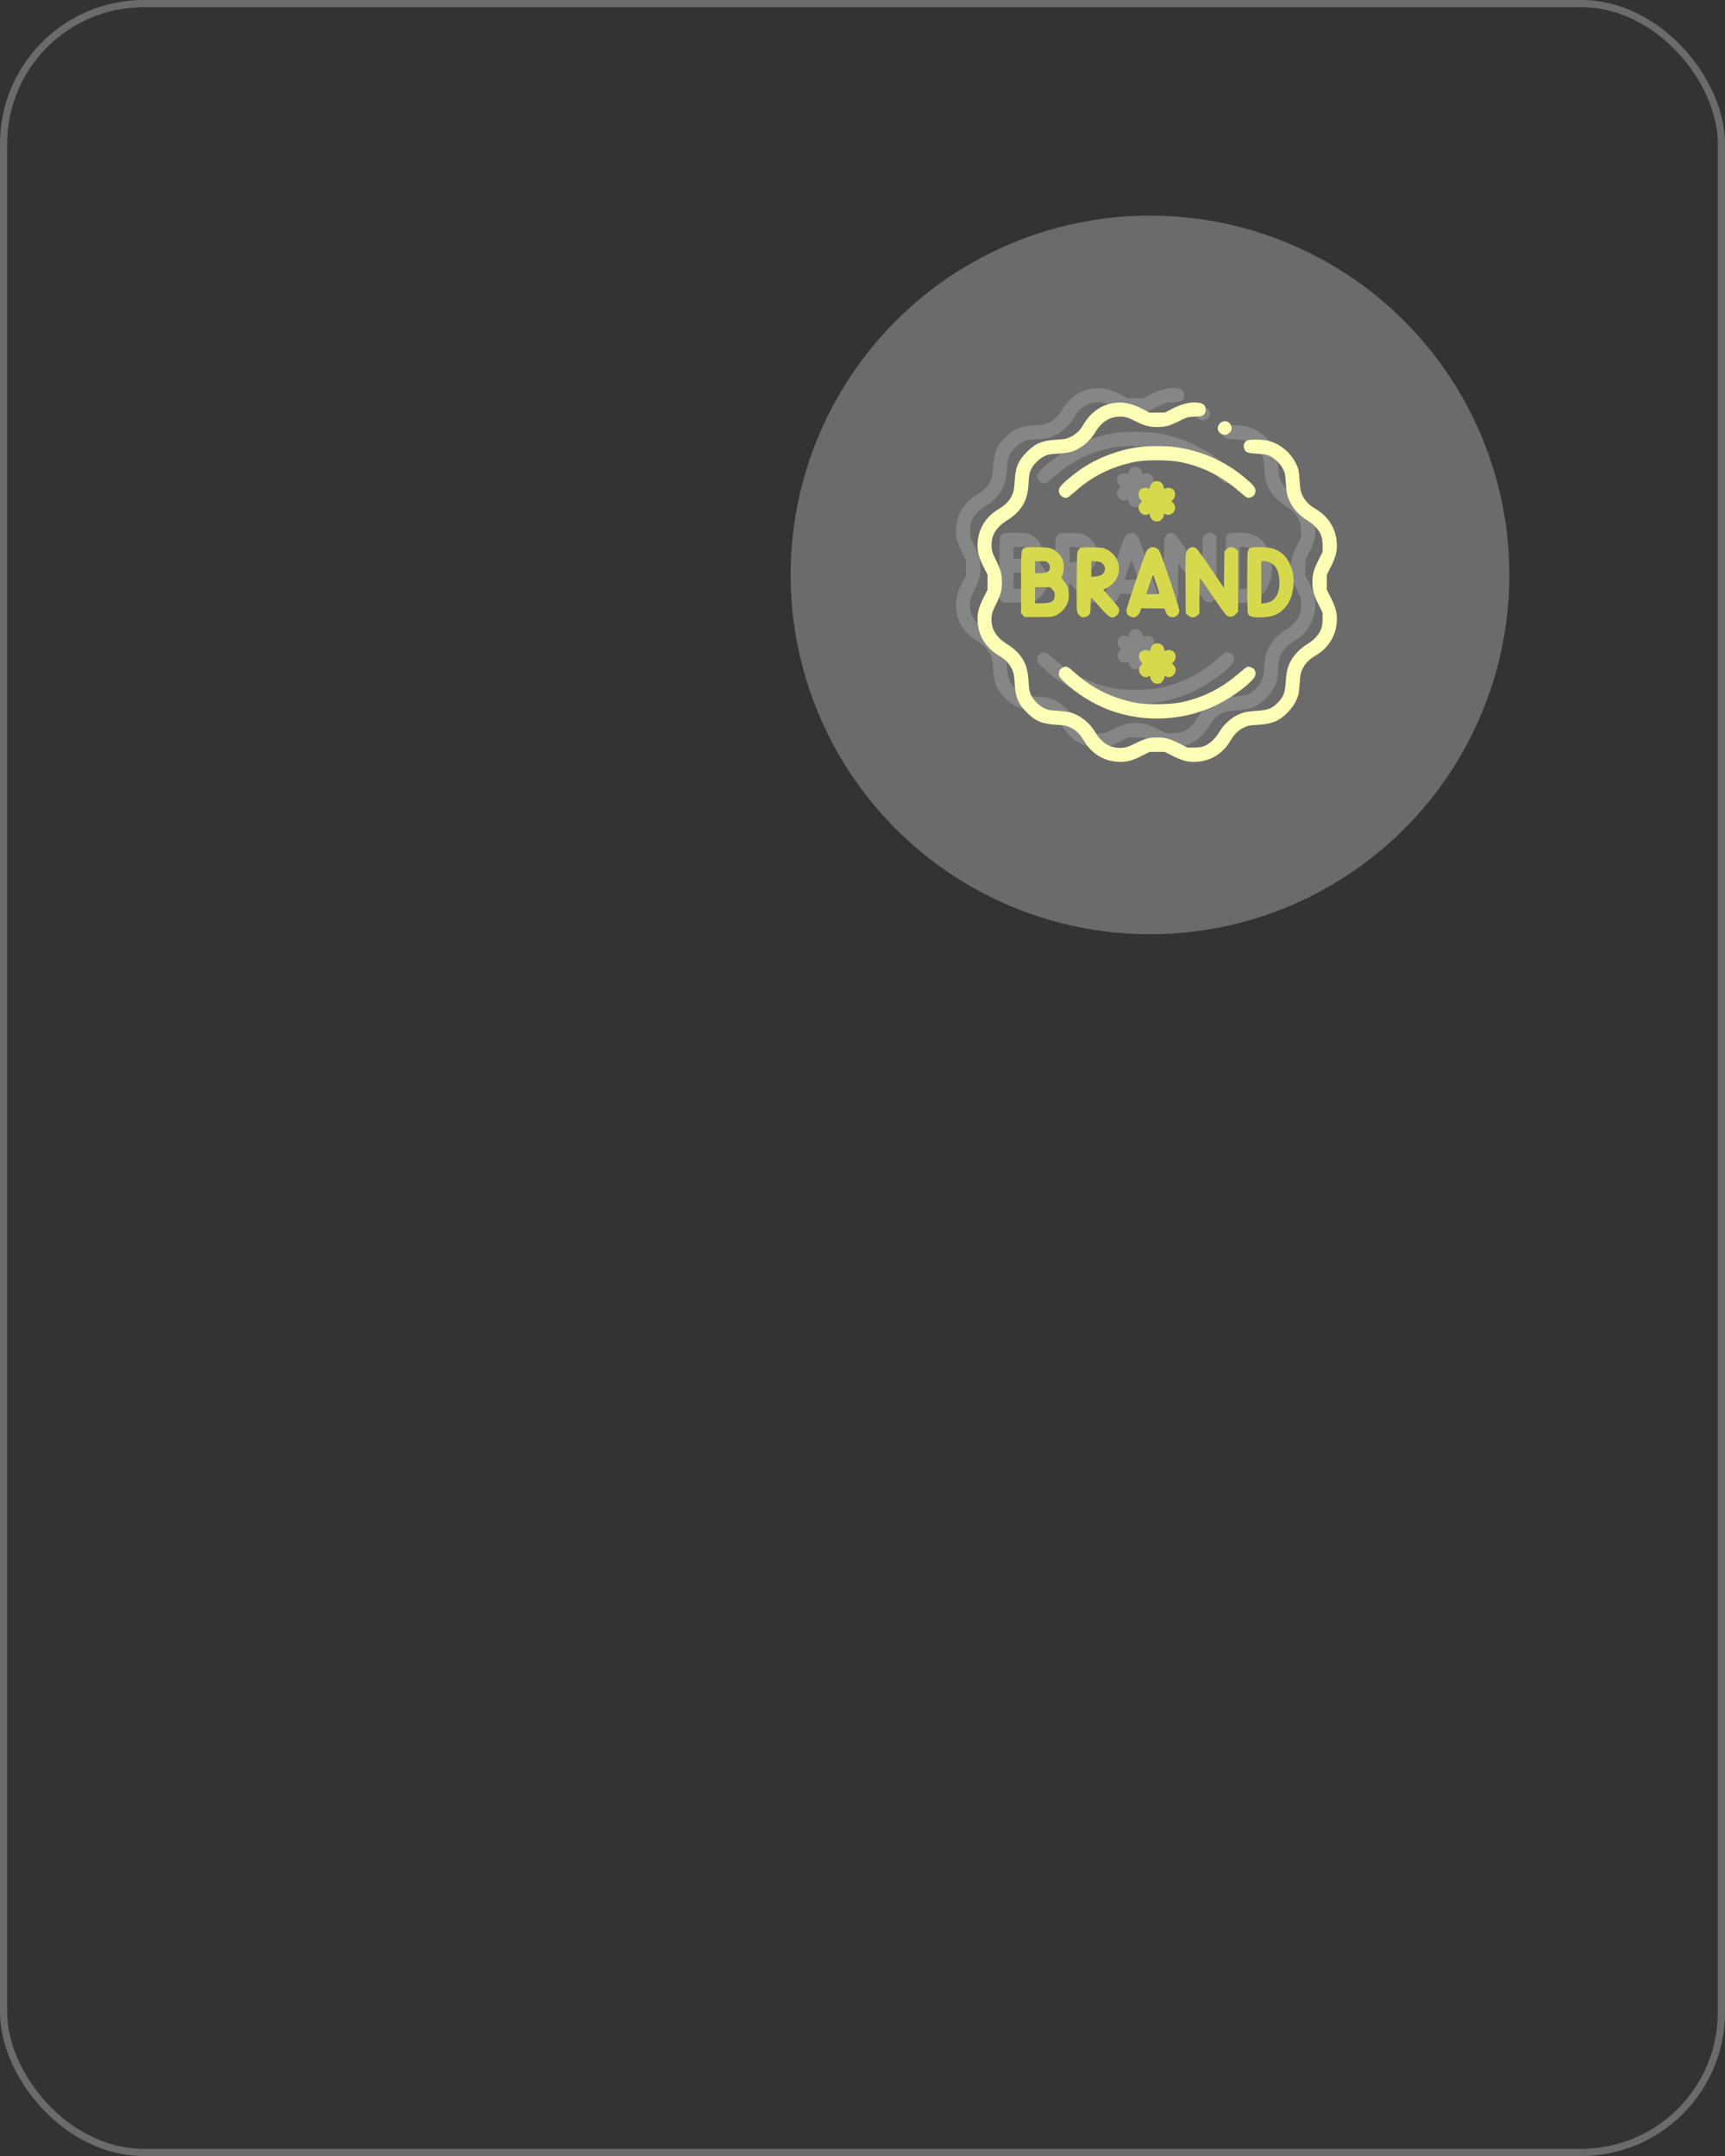
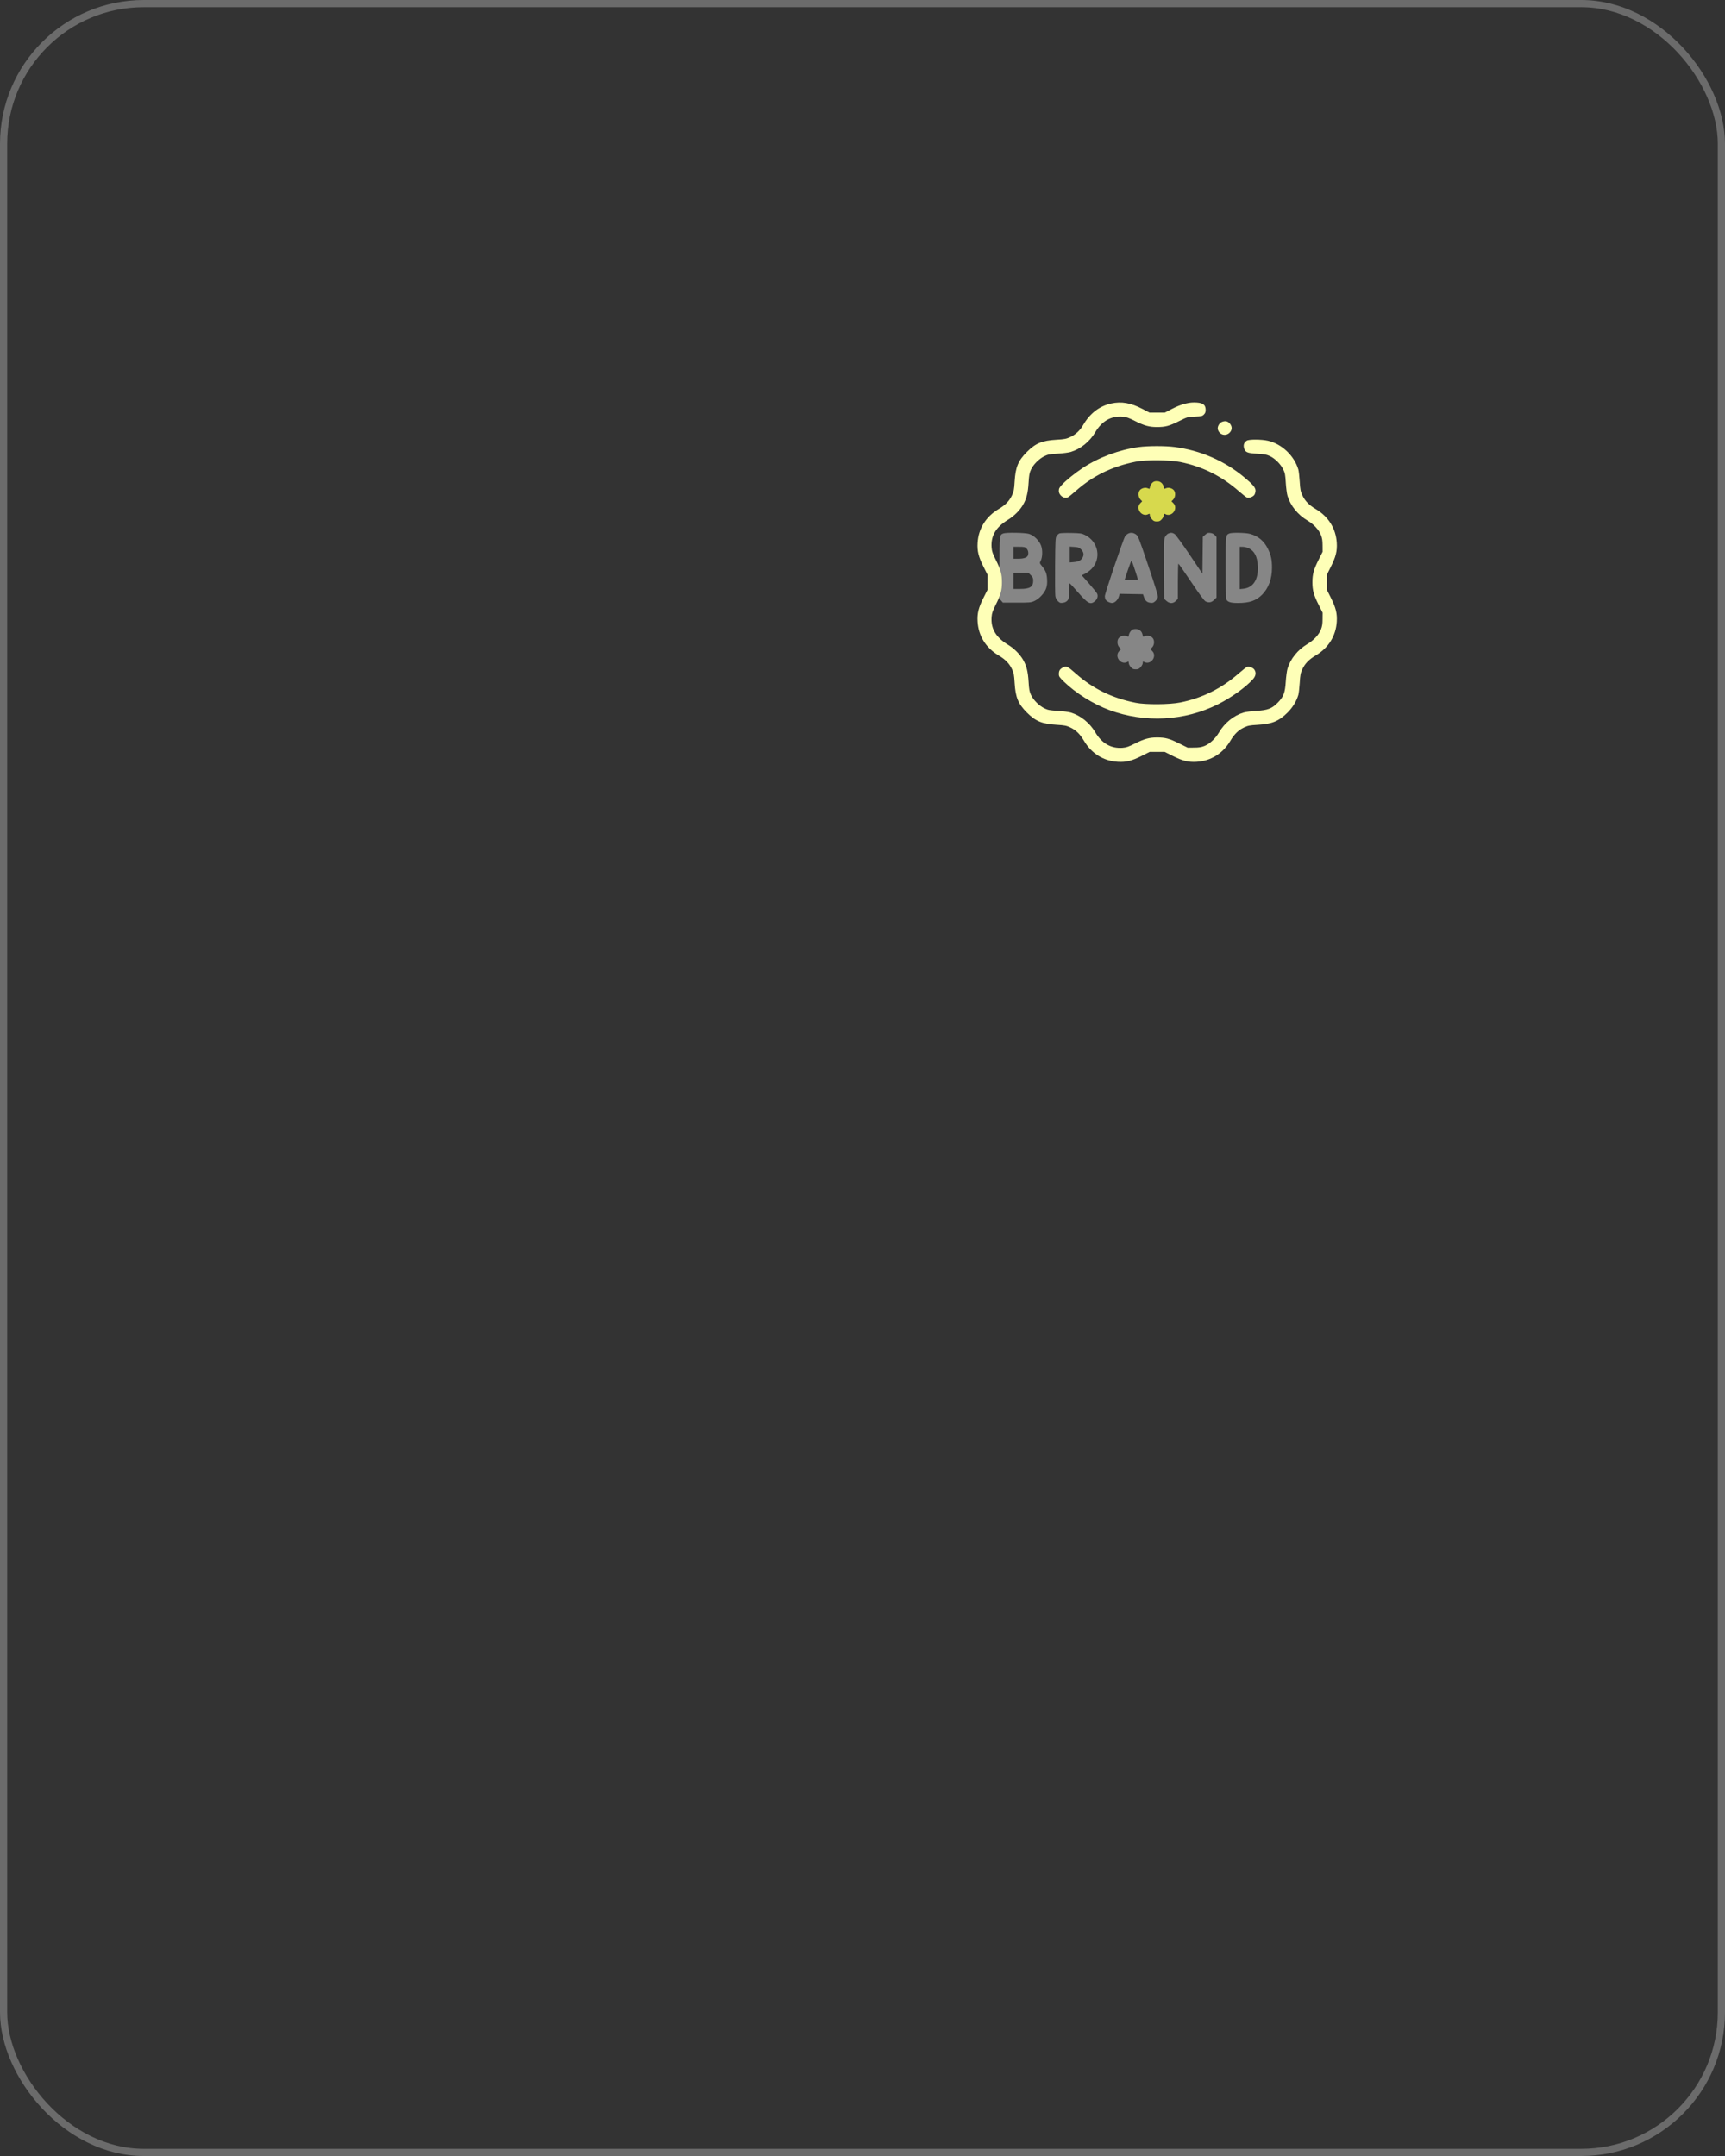
<svg xmlns="http://www.w3.org/2000/svg" width="240" height="300" viewBox="0 0 240 300" fill="none">
  <rect x="0" y="0" width="240" height="300" fill="#333333" stroke="none" />
  <rect x="0.5" y="0.5" width="239" height="299" rx="19.5" stroke="#6B6B6B" />
-   <circle cx="160" cy="80" r="50" fill="#6B6B6B" />
-   <path fill-rule="evenodd" clip-rule="evenodd" d="M151.599 54.144C149.95 54.505 148.624 55.531 147.68 57.176C147.272 57.887 146.645 58.469 145.921 58.807C145.36 59.07 145.136 59.113 143.996 59.183C141.974 59.306 141.087 59.673 139.871 60.889C138.655 62.105 138.288 62.992 138.165 65.014C138.095 66.154 138.052 66.379 137.789 66.939C137.427 67.713 136.873 68.281 135.943 68.831C134.171 69.88 133.136 71.54 133.013 73.531C132.942 74.676 133.14 75.475 133.837 76.862L134.399 77.98V79.018V80.056L133.837 81.174C133.14 82.56 132.942 83.36 133.013 84.504C133.136 86.495 134.171 88.155 135.943 89.204C136.873 89.754 137.427 90.322 137.789 91.096C138.052 91.657 138.095 91.881 138.165 93.022C138.288 95.043 138.655 95.931 139.871 97.147C141.087 98.362 141.974 98.729 143.996 98.853C145.136 98.922 145.36 98.966 145.921 99.228C146.695 99.591 147.263 100.145 147.813 101.074C148.862 102.846 150.522 103.881 152.513 104.004C153.658 104.075 154.457 103.877 155.844 103.181L156.962 102.619H158H159.038L160.156 103.181C161.542 103.877 162.342 104.075 163.486 104.004C165.477 103.881 167.137 102.846 168.186 101.074C168.736 100.145 169.304 99.591 170.078 99.228C170.641 98.965 170.859 98.923 172.004 98.856C173.98 98.74 174.936 98.346 176.139 97.152C176.838 96.459 177.384 95.565 177.637 94.703C177.701 94.488 177.789 93.731 177.833 93.022C177.904 91.884 177.949 91.656 178.21 91.096C178.573 90.322 179.127 89.754 180.056 89.204C181.828 88.155 182.863 86.495 182.986 84.504C183.057 83.36 182.859 82.56 182.163 81.174L181.601 80.056V79.018V77.98L182.163 76.862C182.859 75.475 183.057 74.676 182.986 73.531C182.863 71.54 181.828 69.88 180.056 68.831C179.127 68.281 178.573 67.713 178.21 66.939C177.949 66.38 177.904 66.152 177.833 65.014C177.789 64.304 177.701 63.548 177.637 63.333C177.075 61.419 175.345 59.775 173.427 59.331C172.509 59.119 170.772 59.112 170.455 59.32C170.096 59.555 169.968 59.893 170.077 60.321C170.231 60.929 170.523 61.059 171.899 61.133C172.905 61.187 173.196 61.239 173.665 61.454C174.376 61.78 175.176 62.575 175.538 63.316C175.782 63.815 175.826 64.046 175.893 65.173C175.935 65.881 176.043 66.702 176.132 66.998C176.543 68.364 177.567 69.633 178.89 70.413C179.771 70.934 180.49 71.705 180.783 72.446C180.956 72.881 181.007 73.208 181.01 73.897L181.014 74.787L180.454 75.901C179.781 77.238 179.597 77.906 179.597 79.018C179.597 80.129 179.781 80.797 180.454 82.135L181.014 83.249L181.01 84.138C181.007 84.827 180.956 85.155 180.783 85.59C180.49 86.331 179.771 87.102 178.89 87.622C177.567 88.403 176.541 89.674 176.132 91.038C176.044 91.334 175.934 92.16 175.888 92.875C175.789 94.423 175.572 94.976 174.743 95.807C173.948 96.603 173.376 96.82 171.834 96.912C171.132 96.954 170.316 97.061 170.02 97.15C168.654 97.561 167.385 98.585 166.604 99.908C166.084 100.789 165.313 101.508 164.572 101.801C164.137 101.973 163.809 102.025 163.125 102.028L162.239 102.032L161.024 101.429C159.665 100.756 159.139 100.615 157.967 100.615C156.894 100.615 156.211 100.804 154.911 101.458C154.024 101.904 153.709 102.013 153.188 102.055C151.599 102.182 150.304 101.448 149.391 99.9C148.615 98.585 147.343 97.56 145.979 97.15C145.684 97.061 144.863 96.953 144.155 96.911C143.028 96.844 142.796 96.8 142.298 96.556C141.559 96.195 140.762 95.394 140.438 94.686C140.223 94.218 140.17 93.92 140.107 92.852C140.025 91.451 139.82 90.635 139.342 89.807C138.882 89.01 138.102 88.236 137.217 87.695C135.542 86.671 134.832 85.455 134.963 83.83C135.005 83.309 135.114 82.993 135.56 82.107C136.219 80.797 136.402 80.124 136.402 79.018C136.402 77.912 136.219 77.238 135.56 75.929C135.114 75.042 135.005 74.727 134.963 74.206C134.832 72.581 135.542 71.365 137.217 70.341C138.102 69.8 138.882 69.025 139.342 68.228C139.82 67.401 140.025 66.585 140.107 65.184C140.17 64.116 140.223 63.817 140.438 63.35C140.762 62.642 141.559 61.841 142.298 61.48C142.796 61.236 143.028 61.192 144.155 61.124C144.863 61.082 145.684 60.975 145.979 60.886C147.343 60.476 148.615 59.45 149.391 58.136C150.304 56.588 151.599 55.853 153.188 55.981C153.709 56.023 154.024 56.132 154.911 56.578C156.211 57.232 156.894 57.42 157.967 57.42C159.136 57.42 159.665 57.28 161.007 56.615C162.202 56.022 162.21 56.02 163.23 55.974C164.16 55.933 164.275 55.907 164.498 55.684C164.681 55.502 164.743 55.336 164.743 55.034C164.743 54.279 164.308 54.002 163.122 54.001C162.243 54 161.178 54.311 160.055 54.897L159.059 55.417H158H156.941L155.945 54.897C154.337 54.058 153.027 53.831 151.599 54.144ZM167.076 56.679C166.66 56.813 166.342 57.353 166.442 57.752C166.631 58.505 167.526 58.756 168.073 58.21C168.443 57.84 168.46 57.359 168.116 56.951C167.829 56.611 167.529 56.532 167.076 56.679ZM155.428 60.21C152.704 60.581 149.829 61.656 147.614 63.132C146.547 63.843 145.354 64.805 144.782 65.417C144.393 65.835 144.318 65.975 144.318 66.296C144.318 66.948 145.07 67.471 145.6 67.187C145.72 67.123 146.211 66.723 146.692 66.299C149.081 64.191 151.721 62.905 155.019 62.242C156.403 61.965 159.727 61.989 161.209 62.288C164.29 62.909 166.953 64.234 169.365 66.348C169.889 66.806 170.404 67.209 170.512 67.243C170.799 67.334 171.349 67.121 171.527 66.849C171.612 66.72 171.682 66.458 171.682 66.268C171.682 65.846 171.318 65.416 170.111 64.409C167.376 62.127 164.051 60.678 160.462 60.205C159.127 60.029 156.741 60.031 155.428 60.21ZM144.865 90.894C144.461 91.105 144.325 91.324 144.321 91.768C144.318 92.121 144.38 92.216 145.027 92.85C146.633 94.424 149.13 95.985 151.354 96.805C156.28 98.622 161.817 98.327 166.45 96.001C168.328 95.059 170.305 93.644 171.315 92.52C171.726 92.063 171.799 91.602 171.527 91.186C171.349 90.915 170.799 90.702 170.512 90.793C170.404 90.827 169.889 91.23 169.365 91.688C166.953 93.801 164.29 95.127 161.209 95.748C159.727 96.047 156.403 96.071 155.019 95.793C151.721 95.131 149.081 93.845 146.692 91.737C145.489 90.675 145.381 90.625 144.865 90.894Z" fill="#868686" />
  <path fill-rule="evenodd" clip-rule="evenodd" d="M139.582 74.229C139.056 74.441 139.058 74.416 139.058 79.034V83.307L139.294 83.581L139.53 83.855H141.469C143.301 83.855 143.435 83.843 143.922 83.623C144.595 83.319 145.339 82.51 145.561 81.841C145.681 81.478 145.715 81.133 145.683 80.594C145.635 79.786 145.487 79.41 144.961 78.76C144.634 78.356 144.633 78.355 144.798 78.027C145.043 77.539 145.075 76.598 144.869 75.976C144.627 75.249 143.866 74.496 143.16 74.286C142.586 74.116 139.966 74.074 139.582 74.229ZM147.395 74.225C147.277 74.275 147.102 74.438 147.004 74.586C146.843 74.832 146.825 75.186 146.797 78.671C146.781 80.77 146.795 82.681 146.83 82.918C146.873 83.21 146.987 83.443 147.183 83.639C147.438 83.894 147.521 83.922 147.883 83.874C148.159 83.837 148.365 83.735 148.513 83.563C148.712 83.331 148.733 83.206 148.733 82.237C148.733 81.649 148.771 81.168 148.817 81.168C148.863 81.168 149.391 81.733 149.991 82.423C151.353 83.992 151.712 84.181 152.334 83.657C152.666 83.378 152.792 82.977 152.657 82.626C152.608 82.496 152.103 81.863 151.536 81.219L150.506 80.049L150.952 79.834C151.197 79.716 151.588 79.433 151.819 79.206C153.287 77.765 152.839 75.35 150.932 74.428C150.496 74.217 150.291 74.189 149.026 74.162C148.247 74.147 147.513 74.174 147.395 74.225ZM156.952 74.255C156.822 74.322 156.637 74.486 156.539 74.62C156.308 74.939 153.717 82.588 153.717 82.953C153.717 83.107 153.763 83.318 153.818 83.421C153.944 83.656 154.412 83.904 154.731 83.904C155.081 83.904 155.521 83.489 155.659 83.028L155.779 82.629L157.401 82.656L159.024 82.683L159.159 83.074C159.341 83.6 159.574 83.811 160.041 83.874C160.375 83.918 160.478 83.885 160.74 83.647C160.911 83.491 161.067 83.237 161.092 83.074C161.124 82.868 160.721 81.553 159.748 78.677C158.414 74.736 158.346 74.564 158.027 74.352C157.657 74.106 157.304 74.074 156.952 74.255ZM162.513 74.257C162.378 74.324 162.19 74.532 162.095 74.719C161.936 75.032 161.924 75.4 161.949 79.197L161.975 83.334L162.294 83.619C162.731 84.009 163.205 84.008 163.595 83.619L163.881 83.333V80.882C163.881 79.534 163.914 78.433 163.954 78.436C163.994 78.438 164.797 79.586 165.738 80.987C166.835 82.621 167.542 83.582 167.712 83.67C168.167 83.906 168.555 83.843 168.924 83.474L169.256 83.142V78.936V74.729L169.036 74.473C168.889 74.303 168.681 74.199 168.414 74.163C168.066 74.117 167.97 74.148 167.682 74.406L167.35 74.702L167.321 77.26L167.292 79.819L165.492 77.146C164.463 75.618 163.576 74.401 163.42 74.303C163.099 74.102 162.848 74.089 162.513 74.257ZM171.05 74.229C170.524 74.441 170.526 74.42 170.526 78.997C170.526 81.716 170.562 83.3 170.627 83.421C170.817 83.776 171.243 83.904 172.227 83.904C173.838 83.904 174.767 83.585 175.597 82.748C176.497 81.84 176.972 80.546 176.975 78.998C176.977 77.917 176.844 77.285 176.436 76.428C175.893 75.287 175.063 74.586 173.902 74.283C173.271 74.119 171.41 74.083 171.05 74.229ZM142.825 76.326C143.061 76.562 143.135 76.963 143.004 77.303C142.896 77.586 142.422 77.748 141.702 77.748H141.013V76.917V76.086H141.799C142.504 76.086 142.61 76.111 142.825 76.326ZM150.388 76.422C150.758 76.776 150.844 77.155 150.643 77.544C150.422 77.971 150.096 78.149 149.421 78.21L148.831 78.263V77.163V76.063L149.465 76.104C149.997 76.138 150.144 76.188 150.388 76.422ZM173.702 76.271C174.532 76.654 174.94 77.442 175.002 78.784C175.09 80.67 174.355 81.794 172.945 81.93L172.481 81.975V79.03V76.086L172.896 76.088C173.124 76.09 173.487 76.172 173.702 76.271ZM157.907 79.311C158.129 79.983 158.31 80.566 158.31 80.606C158.31 80.646 157.896 80.679 157.391 80.679H156.471L156.924 79.313C157.173 78.562 157.405 77.979 157.44 78.018C157.475 78.058 157.686 78.639 157.907 79.311ZM143.417 80.034C143.694 80.311 143.749 80.438 143.749 80.794C143.749 81.657 143.293 81.95 141.946 81.95H141.013V80.826V79.702H142.049H143.085L143.417 80.034ZM157.376 87.762C157.243 87.895 157.107 88.137 157.075 88.299C157.042 88.462 157.002 88.595 156.985 88.595C156.969 88.595 156.836 88.55 156.69 88.495C156.354 88.367 155.828 88.527 155.623 88.82C155.385 89.16 155.435 89.763 155.728 90.069L155.979 90.331L155.728 90.582C154.989 91.322 155.931 92.602 156.851 92.11C157.015 92.022 157.04 92.042 157.04 92.255C157.04 92.39 157.167 92.644 157.323 92.818C157.558 93.08 157.677 93.135 158.017 93.135C158.357 93.135 158.477 93.08 158.711 92.818C158.867 92.644 158.995 92.39 158.995 92.255C158.995 92.042 159.02 92.022 159.184 92.11C160.104 92.602 161.046 91.322 160.307 90.582L160.055 90.331L160.307 90.069C160.599 89.763 160.65 89.16 160.411 88.82C160.206 88.527 159.68 88.367 159.344 88.495C159.199 88.55 159.066 88.595 159.049 88.595C159.033 88.595 158.992 88.462 158.96 88.299C158.866 87.833 158.488 87.52 158.017 87.52C157.722 87.52 157.554 87.584 157.376 87.762Z" fill="#868686" />
-   <path fill-rule="evenodd" clip-rule="evenodd" d="M157.311 65.188C157.177 65.321 157.042 65.563 157.01 65.725C156.977 65.888 156.937 66.021 156.92 66.021C156.903 66.021 156.771 65.976 156.625 65.92C156.289 65.793 155.763 65.953 155.558 66.246C155.32 66.586 155.37 67.189 155.663 67.495L155.914 67.757L155.663 68.008C154.924 68.748 155.865 70.028 156.786 69.536C156.949 69.448 156.975 69.468 156.975 69.681C156.975 69.816 157.102 70.07 157.258 70.244C157.492 70.506 157.612 70.561 157.952 70.561C158.292 70.561 158.412 70.506 158.646 70.244C158.802 70.07 158.929 69.816 158.929 69.681C158.929 69.468 158.955 69.448 159.118 69.536C160.039 70.028 160.981 68.748 160.242 68.008L159.99 67.757L160.242 67.495C160.534 67.189 160.585 66.586 160.346 66.246C160.141 65.953 159.615 65.793 159.279 65.92C159.133 65.976 159.001 66.021 158.984 66.021C158.967 66.021 158.927 65.888 158.895 65.725C158.801 65.259 158.423 64.946 157.952 64.946C157.657 64.946 157.489 65.009 157.311 65.188Z" fill="#868686" />
  <path fill-rule="evenodd" clip-rule="evenodd" d="M154.599 56.144C152.951 56.505 151.624 57.532 150.68 59.176C150.272 59.887 149.645 60.469 148.922 60.807C148.361 61.07 148.137 61.114 146.996 61.183C144.975 61.306 144.087 61.674 142.871 62.889C141.656 64.105 141.288 64.993 141.165 67.014C141.096 68.155 141.052 68.379 140.789 68.94C140.427 69.713 139.873 70.281 138.944 70.832C137.172 71.881 136.137 73.541 136.014 75.531C135.943 76.676 136.14 77.475 136.837 78.862L137.399 79.98V81.018V82.056L136.837 83.174C136.14 84.561 135.943 85.36 136.014 86.505C136.137 88.496 137.172 90.156 138.944 91.204C139.873 91.755 140.427 92.323 140.789 93.097C141.052 93.657 141.096 93.881 141.165 95.022C141.288 97.043 141.656 97.931 142.871 99.147C144.087 100.363 144.975 100.73 146.996 100.853C148.137 100.923 148.361 100.966 148.922 101.229C149.696 101.591 150.263 102.145 150.814 103.075C151.863 104.847 153.523 105.881 155.513 106.005C156.658 106.075 157.458 105.878 158.844 105.181L159.962 104.619H161H162.038L163.156 105.181C164.543 105.878 165.342 106.075 166.487 106.005C168.478 105.881 170.138 104.847 171.186 103.075C171.737 102.145 172.305 101.591 173.078 101.229C173.641 100.965 173.859 100.923 175.004 100.856C176.98 100.741 177.936 100.347 179.139 99.152C179.838 98.459 180.384 97.565 180.638 96.703C180.701 96.488 180.789 95.732 180.833 95.022C180.904 93.884 180.949 93.656 181.211 93.097C181.573 92.323 182.127 91.755 183.057 91.204C184.829 90.156 185.863 88.496 185.987 86.505C186.057 85.36 185.86 84.561 185.163 83.174L184.601 82.056V81.018V79.98L185.163 78.862C185.86 77.475 186.057 76.676 185.987 75.531C185.863 73.541 184.829 71.881 183.057 70.832C182.127 70.281 181.573 69.713 181.211 68.94C180.949 68.38 180.904 68.152 180.833 67.014C180.789 66.305 180.701 65.548 180.638 65.333C180.076 63.419 178.345 61.775 176.427 61.331C175.509 61.119 173.773 61.112 173.456 61.32C173.097 61.556 172.969 61.894 173.077 62.321C173.231 62.929 173.523 63.059 174.9 63.133C175.906 63.187 176.196 63.24 176.665 63.454C177.376 63.78 178.177 64.575 178.538 65.316C178.782 65.815 178.826 66.047 178.893 67.173C178.936 67.881 179.043 68.702 179.132 68.998C179.543 70.364 180.568 71.633 181.89 72.414C182.771 72.934 183.49 73.705 183.784 74.446C183.956 74.881 184.007 75.209 184.01 75.898L184.015 76.787L183.454 77.901C182.781 79.239 182.598 79.907 182.598 81.018C182.598 82.129 182.781 82.798 183.454 84.135L184.015 85.249L184.01 86.139C184.007 86.828 183.956 87.155 183.784 87.59C183.49 88.331 182.771 89.102 181.89 89.623C180.567 90.403 179.541 91.675 179.133 93.038C179.044 93.334 178.934 94.161 178.888 94.875C178.789 96.423 178.573 96.977 177.743 97.807C176.949 98.603 176.377 98.82 174.834 98.912C174.132 98.954 173.316 99.061 173.02 99.15C171.654 99.561 170.385 100.586 169.605 101.908C169.084 102.789 168.313 103.508 167.572 103.802C167.138 103.974 166.809 104.025 166.125 104.028L165.24 104.033L164.024 103.43C162.666 102.756 162.139 102.616 160.967 102.616C159.894 102.616 159.211 102.804 157.911 103.458C157.024 103.904 156.709 104.013 156.188 104.055C154.599 104.183 153.305 103.448 152.391 101.9C151.615 100.586 150.343 99.56 148.98 99.15C148.684 99.061 147.863 98.954 147.155 98.911C146.029 98.844 145.797 98.8 145.298 98.556C144.559 98.195 143.762 97.394 143.438 96.686C143.224 96.219 143.17 95.92 143.107 94.852C143.025 93.451 142.82 92.635 142.342 91.808C141.882 91.011 141.103 90.236 140.217 89.695C138.542 88.671 137.833 87.455 137.963 85.83C138.005 85.309 138.114 84.994 138.56 84.107C139.219 82.797 139.403 82.124 139.403 81.018C139.403 79.912 139.219 79.239 138.56 77.929C138.114 77.043 138.005 76.727 137.963 76.206C137.833 74.581 138.542 73.365 140.217 72.341C141.103 71.8 141.882 71.026 142.342 70.228C142.82 69.401 143.025 68.585 143.107 67.184C143.17 66.116 143.224 65.817 143.438 65.35C143.762 64.642 144.559 63.841 145.298 63.48C145.797 63.236 146.029 63.192 147.155 63.125C147.863 63.083 148.684 62.975 148.98 62.886C150.343 62.476 151.615 61.45 152.391 60.136C153.305 58.588 154.599 57.853 156.188 57.981C156.709 58.023 157.024 58.132 157.911 58.578C159.211 59.232 159.894 59.421 160.967 59.421C162.136 59.421 162.665 59.28 164.007 58.615C165.203 58.022 165.21 58.02 166.23 57.975C167.161 57.933 167.276 57.907 167.498 57.684C167.681 57.502 167.743 57.336 167.743 57.035C167.743 56.279 167.308 56.002 166.122 56.001C165.243 56 164.178 56.311 163.055 56.897L162.059 57.417H161H159.941L158.945 56.897C157.337 56.058 156.027 55.831 154.599 56.144ZM170.076 58.679C169.661 58.813 169.342 59.353 169.442 59.752C169.631 60.505 170.527 60.757 171.073 60.21C171.444 59.84 171.46 59.36 171.116 58.951C170.83 58.611 170.529 58.532 170.076 58.679ZM158.428 62.21C155.705 62.581 152.829 63.656 150.614 65.132C149.547 65.843 148.355 66.806 147.783 67.418C147.393 67.835 147.318 67.976 147.318 68.296C147.318 68.948 148.07 69.471 148.6 69.187C148.72 69.123 149.212 68.723 149.692 68.299C152.081 66.191 154.721 64.905 158.019 64.243C159.403 63.965 162.727 63.989 164.209 64.288C167.29 64.909 169.953 66.235 172.366 68.348C172.889 68.806 173.405 69.209 173.512 69.243C173.799 69.334 174.35 69.121 174.527 68.85C174.612 68.72 174.682 68.458 174.682 68.269C174.682 67.846 174.319 67.416 173.112 66.409C170.376 64.128 167.051 62.679 163.463 62.205C162.128 62.029 159.741 62.031 158.428 62.21ZM147.865 92.894C147.462 93.105 147.325 93.324 147.322 93.768C147.319 94.122 147.38 94.216 148.027 94.85C149.634 96.425 152.13 97.985 154.355 98.806C159.281 100.622 164.817 100.328 169.451 98.002C171.328 97.059 173.305 95.644 174.315 94.521C174.726 94.064 174.799 93.602 174.527 93.186C174.35 92.915 173.799 92.702 173.512 92.793C173.405 92.827 172.889 93.23 172.366 93.688C169.953 95.801 167.29 97.127 164.209 97.748C162.727 98.047 159.403 98.071 158.019 97.793C154.721 97.131 152.081 95.845 149.692 93.737C148.489 92.675 148.381 92.625 147.865 92.894Z" fill="#FEFFB7" />
-   <path fill-rule="evenodd" clip-rule="evenodd" d="M142.582 76.228C142.056 76.44 142.059 76.416 142.059 81.034V85.306L142.295 85.581L142.531 85.855H144.469C146.302 85.855 146.436 85.842 146.922 85.622C147.595 85.318 148.339 84.509 148.561 83.84C148.682 83.477 148.716 83.133 148.684 82.593C148.636 81.785 148.487 81.409 147.961 80.759C147.634 80.355 147.634 80.354 147.798 80.026C148.043 79.539 148.076 78.597 147.869 77.975C147.628 77.248 146.866 76.495 146.16 76.286C145.586 76.115 142.966 76.073 142.582 76.228ZM150.395 76.224C150.278 76.275 150.102 76.437 150.005 76.585C149.843 76.832 149.825 77.185 149.798 80.671C149.781 82.769 149.796 84.681 149.83 84.918C149.873 85.21 149.987 85.442 150.183 85.638C150.438 85.894 150.521 85.921 150.883 85.873C151.159 85.836 151.365 85.734 151.513 85.562C151.713 85.331 151.734 85.205 151.734 84.237C151.734 83.648 151.771 83.167 151.817 83.167C151.863 83.167 152.391 83.732 152.991 84.422C154.354 85.992 154.712 86.18 155.335 85.657C155.666 85.378 155.792 84.976 155.658 84.626C155.608 84.495 155.103 83.862 154.536 83.219L153.506 82.049L153.952 81.834C154.198 81.715 154.588 81.433 154.819 81.205C156.287 79.765 155.839 77.35 153.932 76.427C153.496 76.216 153.291 76.188 152.027 76.162C151.247 76.146 150.513 76.174 150.395 76.224ZM159.952 76.254C159.823 76.321 159.637 76.485 159.54 76.62C159.308 76.938 156.718 84.588 156.718 84.953C156.718 85.106 156.763 85.317 156.818 85.42C156.944 85.656 157.413 85.903 157.731 85.903C158.081 85.903 158.522 85.488 158.66 85.027L158.779 84.628L160.402 84.655L162.024 84.682L162.159 85.073C162.341 85.599 162.574 85.81 163.042 85.873C163.376 85.918 163.478 85.885 163.74 85.646C163.911 85.49 164.068 85.236 164.092 85.073C164.124 84.867 163.722 83.552 162.748 80.676C161.415 76.735 161.346 76.564 161.028 76.352C160.657 76.106 160.304 76.074 159.952 76.254ZM165.513 76.256C165.379 76.323 165.191 76.531 165.096 76.719C164.937 77.031 164.925 77.4 164.949 81.196L164.975 85.333L165.295 85.618C165.731 86.008 166.206 86.008 166.595 85.618L166.881 85.332V82.882C166.881 81.534 166.914 80.433 166.954 80.435C166.995 80.437 167.797 81.585 168.738 82.986C169.836 84.621 170.543 85.582 170.712 85.669C171.168 85.905 171.555 85.843 171.924 85.474L172.256 85.141V80.935V76.728L172.036 76.472C171.89 76.302 171.682 76.198 171.415 76.163C171.066 76.116 170.97 76.148 170.682 76.405L170.35 76.701L170.321 79.26L170.292 81.818L168.492 79.146C167.463 77.618 166.576 76.4 166.42 76.302C166.099 76.101 165.848 76.088 165.513 76.256ZM174.05 76.228C173.524 76.44 173.527 76.419 173.527 80.996C173.527 83.715 173.563 85.3 173.627 85.42C173.817 85.775 174.243 85.903 175.227 85.903C176.838 85.903 177.767 85.585 178.597 84.747C179.497 83.839 179.972 82.546 179.975 80.998C179.977 79.916 179.844 79.284 179.436 78.427C178.893 77.287 178.064 76.585 176.902 76.283C176.271 76.118 174.41 76.083 174.05 76.228ZM145.826 78.325C146.062 78.561 146.135 78.963 146.005 79.303C145.896 79.585 145.422 79.747 144.702 79.747H144.013V78.916V78.085H144.799C145.504 78.085 145.611 78.11 145.826 78.325ZM153.388 78.421C153.758 78.776 153.844 79.154 153.643 79.543C153.423 79.97 153.096 80.148 152.421 80.209L151.831 80.263V79.163V78.063L152.465 78.103C152.998 78.137 153.144 78.188 153.388 78.421ZM176.703 78.27C177.533 78.653 177.94 79.441 178.003 80.783C178.09 82.669 177.355 83.793 175.945 83.929L175.481 83.974V81.03V78.085L175.896 78.088C176.125 78.089 176.488 78.171 176.703 78.27ZM160.908 81.311C161.129 81.983 161.311 82.565 161.311 82.605C161.311 82.646 160.897 82.679 160.391 82.679H159.471L159.924 81.312C160.173 80.561 160.406 79.978 160.441 80.018C160.476 80.057 160.686 80.639 160.908 81.311ZM146.417 82.034C146.694 82.31 146.75 82.438 146.75 82.794C146.75 83.657 146.293 83.949 144.946 83.949H144.013V82.825V81.701H145.049H146.085L146.417 82.034ZM160.376 89.761C160.243 89.894 160.108 90.136 160.075 90.299C160.042 90.461 160.002 90.594 159.986 90.594C159.969 90.594 159.836 90.549 159.691 90.494C159.354 90.366 158.829 90.526 158.624 90.819C158.385 91.16 158.435 91.762 158.728 92.068L158.98 92.33L158.728 92.582C157.989 93.321 158.931 94.602 159.851 94.109C160.015 94.022 160.04 94.041 160.04 94.254C160.04 94.39 160.168 94.643 160.324 94.817C160.558 95.079 160.677 95.134 161.018 95.134C161.358 95.134 161.477 95.079 161.712 94.817C161.867 94.643 161.995 94.39 161.995 94.254C161.995 94.041 162.02 94.022 162.184 94.109C163.104 94.602 164.046 93.321 163.307 92.582L163.055 92.33L163.307 92.068C163.6 91.762 163.65 91.16 163.412 90.819C163.206 90.526 162.681 90.366 162.345 90.494C162.199 90.549 162.066 90.594 162.05 90.594C162.033 90.594 161.993 90.461 161.96 90.299C161.867 89.832 161.488 89.519 161.018 89.519C160.723 89.519 160.554 89.583 160.376 89.761Z" fill="#D7D94D" />
  <path fill-rule="evenodd" clip-rule="evenodd" d="M160.311 67.187C160.178 67.32 160.042 67.562 160.01 67.725C159.977 67.887 159.937 68.02 159.92 68.02C159.904 68.02 159.771 67.975 159.625 67.92C159.289 67.792 158.764 67.952 158.558 68.245C158.32 68.586 158.37 69.188 158.663 69.494L158.914 69.756L158.663 70.008C157.924 70.747 158.866 72.028 159.786 71.535C159.95 71.448 159.975 71.467 159.975 71.68C159.975 71.816 160.103 72.069 160.258 72.243C160.493 72.505 160.612 72.56 160.952 72.56C161.292 72.56 161.412 72.505 161.646 72.243C161.802 72.069 161.93 71.816 161.93 71.68C161.93 71.467 161.955 71.448 162.119 71.535C163.039 72.028 163.981 70.747 163.242 70.008L162.99 69.756L163.242 69.494C163.535 69.188 163.585 68.586 163.346 68.245C163.141 67.952 162.616 67.792 162.279 67.92C162.134 67.975 162.001 68.02 161.984 68.02C161.968 68.02 161.927 67.887 161.895 67.725C161.802 67.258 161.423 66.945 160.952 66.945C160.657 66.945 160.489 67.009 160.311 67.187Z" fill="#D7D94D" />
</svg>